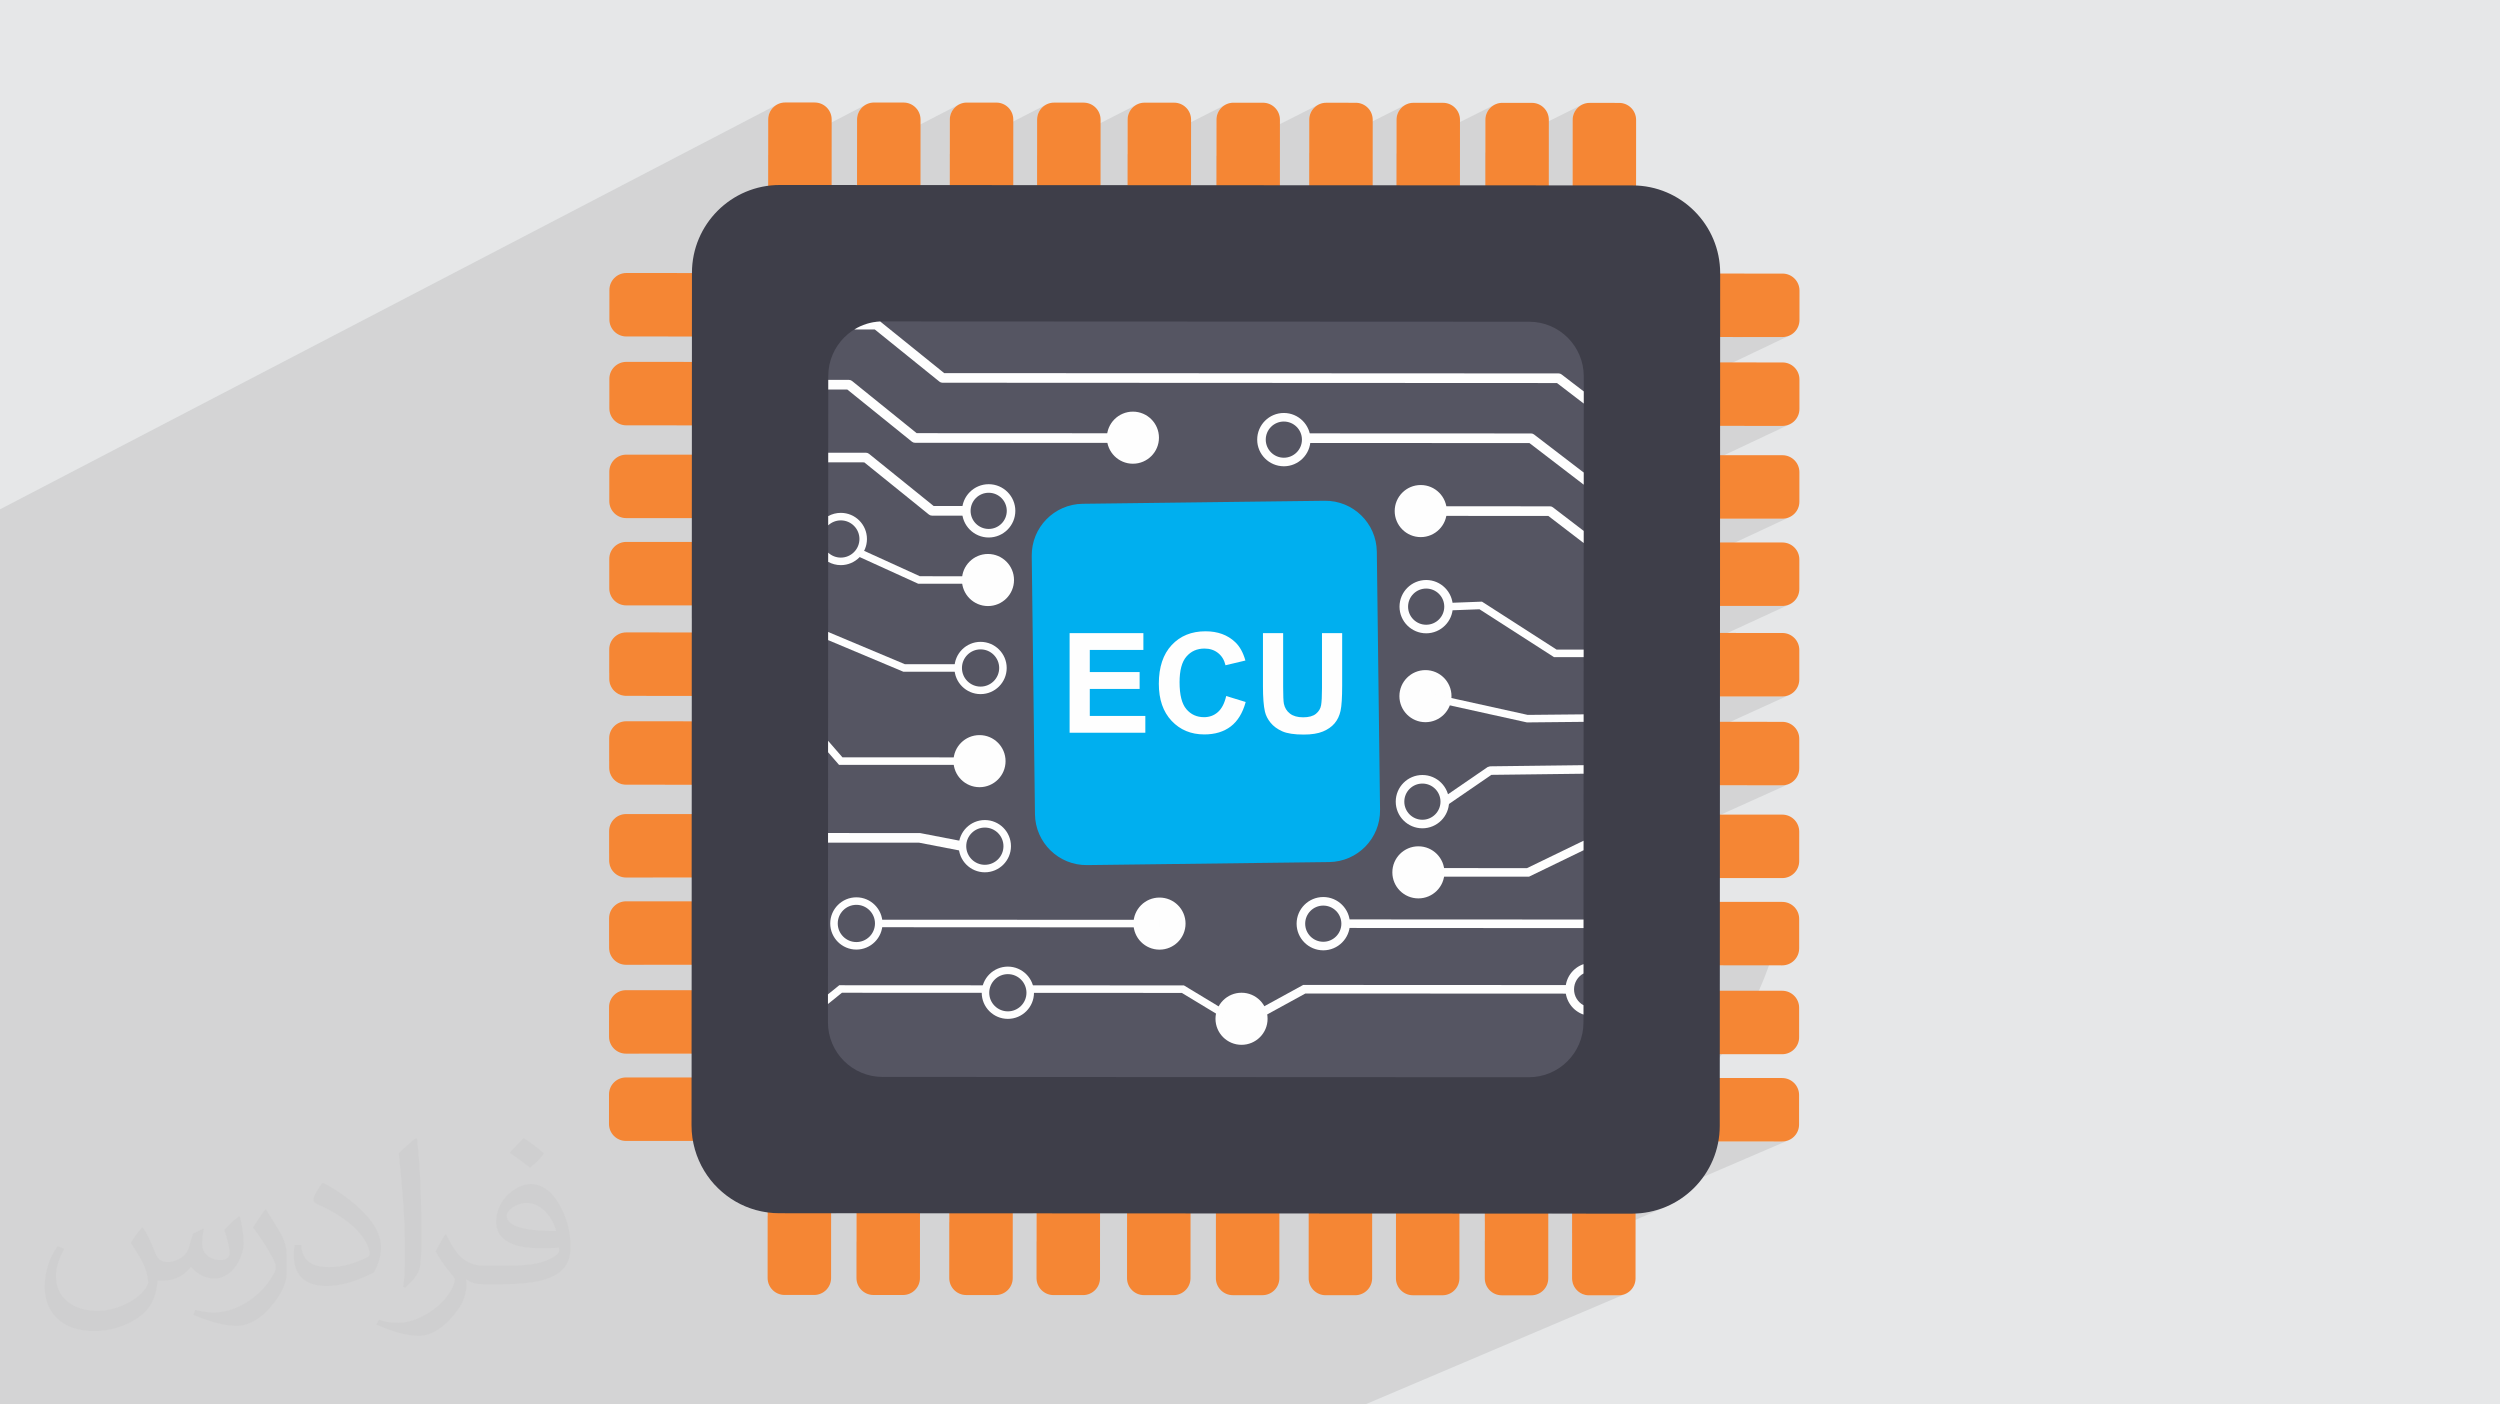
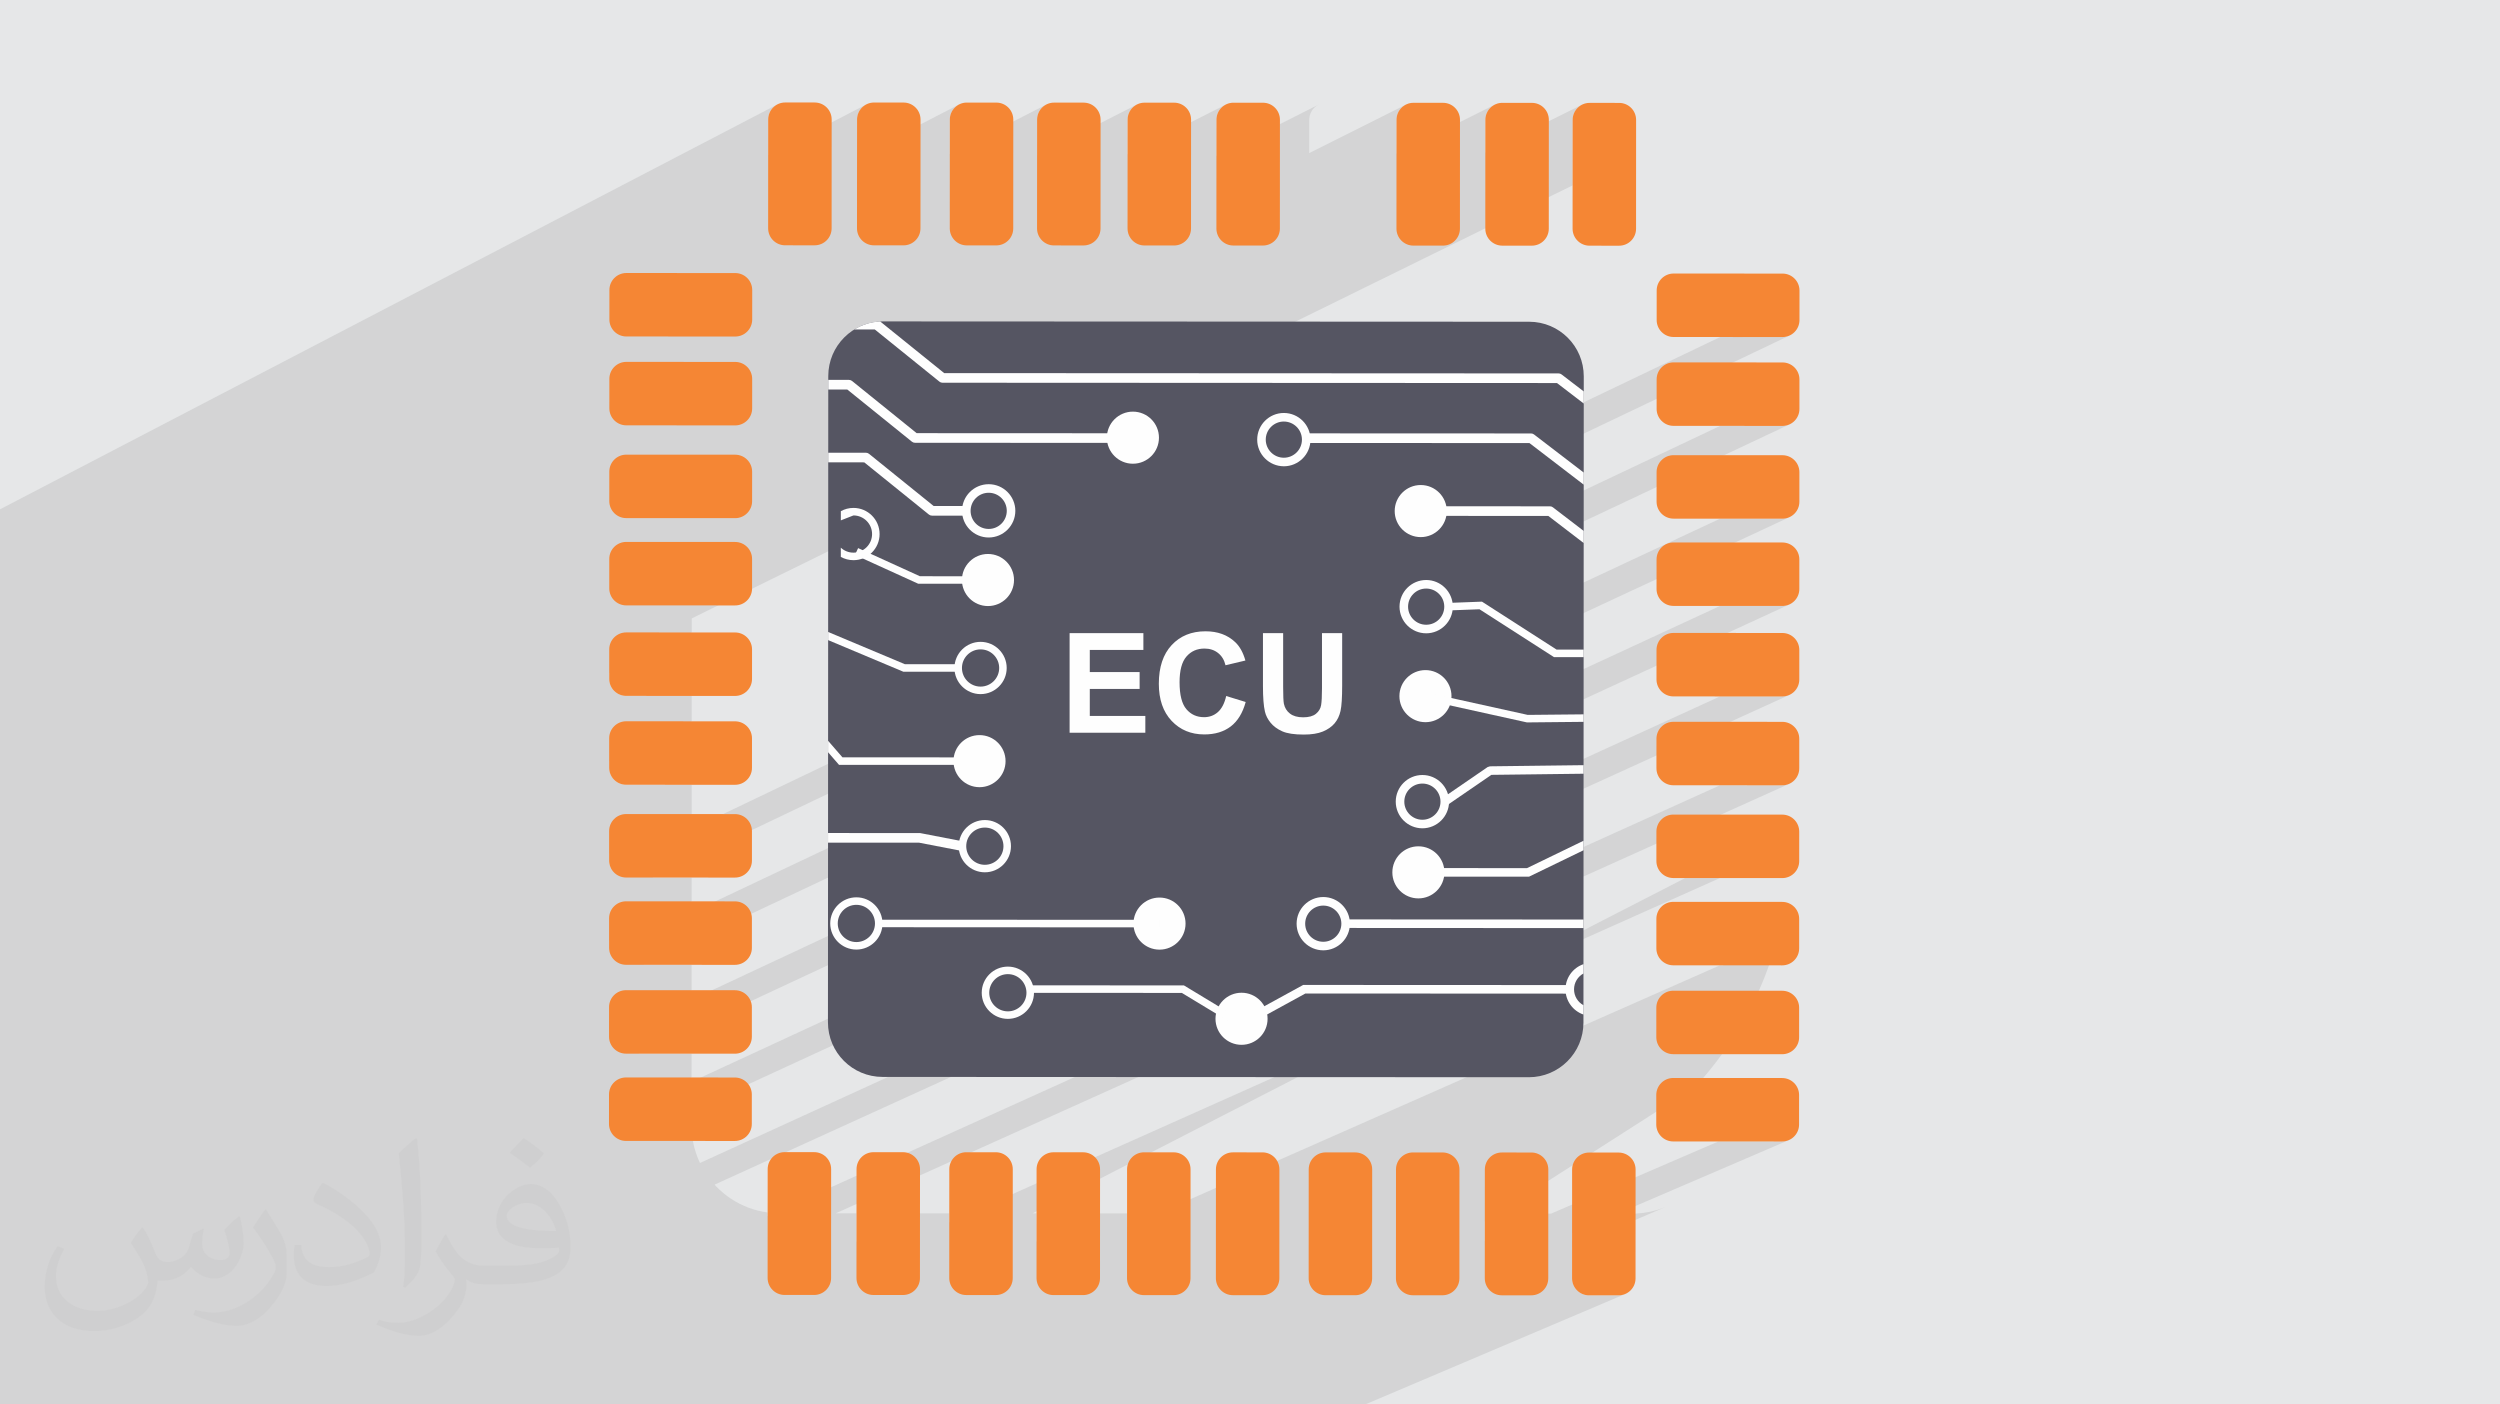
<svg xmlns="http://www.w3.org/2000/svg" xml:space="preserve" width="94.192mm" height="52.917mm" version="1.1" style="shape-rendering:geometricPrecision; text-rendering:geometricPrecision; image-rendering:optimizeQuality; fill-rule:evenodd; clip-rule:evenodd" viewBox="0 0 9444.31 5305.79">
  <defs>
    <style type="text/css">
   
    .fil0 {fill:#E6E7E8}
    .fil6 {fill:#FEFEFE;fill-rule:nonzero}
    .fil8 {fill:#FEFEFE;fill-rule:nonzero}
    .fil3 {fill:#F58634;fill-rule:nonzero}
    .fil5 {fill:#555562;fill-rule:nonzero}
    .fil4 {fill:#3E3E49;fill-rule:nonzero}
    .fil7 {fill:#00AFEF;fill-rule:nonzero}
    .fil2 {fill:#373435;fill-opacity:0.031}
    .fil1 {fill:#373435;fill-opacity:0.102}
   
  </style>
  </defs>
  <g id="Layer_x0020_1">
    <polygon class="fil0" points="-0,0 9444.31,0 9444.31,5305.79 -0,5305.79 " />
    <polygon class="fil1" points="4010.84,5305.79 3943.9,5305.79 3850.4,5305.79 3844.17,5305.79 3830.57,5305.79 3817.42,5305.79 3707.38,5305.79 3702.35,5305.79 3689.52,5305.79 3616.63,5305.79 3528.98,5305.79 3499.59,5305.79 3499.35,5305.79 3486.36,5305.79 3464.84,5305.79 3376.36,5305.79 3295.22,5305.79 3187.26,5305.79 3169.29,5305.79 3162.56,5305.79 3149.26,5305.79 3039.28,5305.79 2975.5,5305.79 2962.75,5305.79 2953.48,5305.79 2860.04,5305.79 2837.62,5305.79 2832.96,5305.79 2824.19,5305.79 2813.11,5305.79 2752.65,5305.79 2740.71,5305.79 2714.32,5305.79 2626.27,5305.79 2526.73,5305.79 2508.63,5305.79 2492.15,5305.79 2478.75,5305.79 2368.77,5305.79 2292.97,5305.79 2278.07,5305.79 2265.37,5305.79 2205.3,5305.79 2163.86,5305.79 2161.18,5305.79 2147.73,5305.79 2045.85,5305.79 2037.74,5305.79 1971.54,5305.79 1863.65,5305.79 1833.77,5305.79 1629.9,5305.79 1554.03,5305.79 1541.31,5305.79 1536.38,5305.79 1324.42,5305.79 1296.39,5305.79 876.62,5305.79 863.96,5305.79 729.27,5305.79 649.57,5305.79 448.44,5305.79 204.36,5305.79 202.44,5305.79 189.77,5305.79 8.85,5305.79 -0,5305.79 -0,5295.52 -0,5279.94 -0,5202.59 -0,5193.91 -0,5163.32 -0,5103.87 -0,5097.94 -0,5083.28 -0,4999.12 -0,4992.84 -0,4964.53 -0,4885.56 -0,4872.8 -0,4846.48 -0,4790.06 -0,4784.03 -0,4760.84 -0,4684.02 -0,4670 -0,4643.4 -0,4562.75 -0,4557.36 -0,4523.9 -0,4489.46 -0,4483.28 -0,4444.13 -0,4382.21 -0,4352.95 -0,4327.99 -0,4245.71 -0,4222.07 -0,4207.07 -0,4107.44 -0,4015.96 -0,3992.67 -0,3908.69 -0,3900.95 -0,3870.26 -0,3785.01 -0,3693.14 -0,3671.57 -0,3620.71 -0,3585.9 -0,3573.88 -0,3547.7 -0,3472.8 -0,3456.61 -0,3396.19 -0,3364.45 -0,3360.26 -0,3344.49 -0,3320.61 -0,3258.47 -0,3257.13 -0,3247.1 -0,3219.15 -0,3211.08 -0,3169.56 -0,3139.91 -0,3093.73 -0,3057.59 -0,3047.4 -0,3029.09 -0,3007.22 -0,2941.47 -0,2940.11 -0,2923.19 -0,2905.25 -0,2902.32 -0,2850.04 -0,2803.2 -0,2777.86 -0,2741.55 -0,2710.38 -0,2693.81 -0,2688.2 -0,2619.44 -0,2603.14 -0,2602.05 -0,2583.02 -0,2565.5 -0,2530.43 -0,2480.79 -0,2456.32 -0,2419.82 -0,2387.61 -0,2372.69 -0,2371.74 -0,2360.84 -0,2297.31 -0,2280.3 -0,2260.7 -0,2242.95 -0,2199.36 -0,2178.56 -0,2126.41 -0,2089.69 -0,1960.84 -0,1924.04 2941.23,392.17 2930.33,398.08 2920.84,405.91 2913,415.4 2907.07,426.29 2903.32,438.32 2902,451.24 2901.95,586.57 3276.92,392.34 3266.02,398.25 3256.53,406.07 3248.69,415.56 3242.77,426.45 3239.03,438.49 3237.73,451.41 3237.65,593.24 3627.39,392.52 3616.49,398.42 3606.99,406.25 3599.16,415.74 3593.24,426.63 3589.5,438.66 3588.17,451.58 3588.12,581.7 3957.09,392.69 3946.19,398.59 3936.7,406.41 3928.86,415.9 3922.95,426.79 3919.2,438.82 3917.87,451.74 3917.81,587.02 4298.94,392.86 4288.04,398.76 4278.55,406.58 4270.72,416.07 4264.81,426.96 4261.07,438.99 4259.76,451.91 4259.7,583.02 4634.64,393.03 4623.74,398.93 4614.25,406.75 4606.42,416.24 4600.5,427.13 4596.75,439.16 4595.43,452.08 4595.37,589.59 4985.1,393.2 4974.21,399.1 4964.72,406.92 4956.89,416.41 4950.97,427.3 4947.23,439.33 4945.93,452.25 4945.87,578.31 5314.8,393.37 5303.91,399.27 5294.42,407.09 5286.59,416.58 5280.67,427.47 5276.93,439.5 5275.63,452.42 5275.57,580.49 5650.51,393.53 5639.61,399.43 5630.12,407.25 5622.28,416.75 5616.35,427.63 5612.6,439.67 5611.28,452.59 5611.22,576.73 5980.2,393.69 5969.3,399.59 5959.81,407.42 5951.98,416.91 5946.05,427.8 5942.3,439.83 5940.98,452.76 5940.87,700.33 2613.35,2336.06 2613.32,2389.21 2301.47,2542.24 2301.46,2564.68 2302.76,2577.61 2306.49,2589.67 2312.4,2600.55 2320.22,2610.05 2329.7,2617.88 2340.58,2623.81 2352.61,2627.55 2365.53,2628.87 2613.21,2628.98 2613.16,2724.87 2301.28,2876.18 2301.26,2900.4 2302.56,2913.33 2306.29,2925.36 2312.2,2936.26 2320.03,2945.75 2329.5,2953.58 2340.39,2959.5 2352.41,2963.24 2365.33,2964.54 2613.05,2964.65 2613,3075.37 2301.09,3224.89 2301.08,3250.85 2302.38,3263.78 2306.11,3275.82 2307.42,3278.24 6498.21,1273.17 6733.75,1273.27 6746.68,1272 6758.73,1268.28 2464.11,3315.08 2612.88,3315.14 2612.84,3405.07 2300.96,3552.88 2300.96,3580.53 2302.24,3593.47 2302.52,3594.37 6498.05,1608.86 6733.63,1609 6746.54,1607.7 6758.58,1603.97 2429.49,3644.76 2612.72,3644.86 2612.68,3740.73 2300.8,3886.82 2300.78,3916.27 2301.41,3922.49 6497.87,1959.35 6733.45,1959.45 6746.36,1958.16 6758.4,1954.43 2410.8,3980.43 2612.56,3980.51 2612.52,4070.43 2300.61,4214.83 2300.61,4231.04 6497.71,2289.03 6733.25,2289.15 6746.18,2287.86 6758.22,2284.13 2363.07,4309.92 2364.72,4310.09 2617.59,4310.21 2619.05,4317.84 2620.69,4325.41 2622.49,4332.92 2624.47,4340.35 2626.61,4347.72 2628.93,4355.02 2631.4,4362.25 2634.03,4369.39 2636.82,4376.46 2639.77,4383.45 2642.88,4390.36 2644.32,4393.39 6497.54,2630.93 6733.07,2631.04 6746,2629.73 6758.04,2626 2699.49,4475.23 2705.21,4481.52 2718.24,4494.35 2731.94,4506.44 2746.31,4517.77 2761.3,4528.31 2776.89,4538.02 2793.04,4546.89 2809.72,4554.86 2826.9,4561.92 2844.54,4568.02 2862.62,4573.15 2881.1,4577.25 2899.96,4580.32 2899.95,4593.33 6497.38,2966.59 6732.94,2966.7 6745.85,2965.42 6757.89,2961.69 3157.84,4583.34 3235.67,4583.38 3235.61,4690.98 3475.44,4583.5 3586.13,4583.55 3586.12,4617.66 6497.2,3317.08 6350.75,3317.18 6363.66,3315.88 6375.7,3312.15 3900.54,4583.71 3915.83,4583.72 3915.79,4690.14 4155.6,4583.85 4257.72,4583.9 4257.7,4635.8 6497.04,3646.79 6509.7,3646.8 6736.55,3428.88 6736.27,3432.57 6736.01,3436.26 6735.74,3439.94 6735.49,3443.62 6735.25,3447.3 6735,3450.98 6734.77,3454.67 6734.53,3458.36 6733.08,3476.51 6731.11,3495.1 6728.62,3514.1 6725.59,3533.5 6722.03,3553.27 6717.92,3573.39 6713.28,3593.86 6708.07,3563.7 6702.33,3584.78 6696.01,3606.12 6689.13,3627.72 6681.69,3649.56 6673.67,3671.61 6665.07,3693.86 6655.89,3716.27 6646.12,3738.84 6635.75,3761.55 6624.79,3784.37 6613.22,3807.28 6601.05,3830.26 6588.26,3853.29 6574.86,3876.36 6560.83,3899.45 6546.18,3922.52 6530.9,3945.58 6514.98,3968.58 6498.41,3991.51 6481.2,4014.35 6463.34,4037.09 6444.82,4059.7 6425.64,4082.16 6405.8,4104.45 5609.24,4614.32 5609.2,4688.16 5849.02,4584.69 5859.67,4584.7 6491.49,4312.14 6732.27,4312.26 6745.18,4310.98 6757.21,4307.25 5938.9,4658.86 5938.88,4687.48 6178.72,4584.54 6207.79,4582.07 6236.09,4577.16 6263.52,4569.91 6289.97,4560.44 5938.87,4711.01 5938.82,4829.3 5940.13,4842.22 5943.86,4854.27 5949.77,4865.16 5957.59,4874.66 5967.08,4882.5 5977.97,4888.42 5989.99,4892.17 6002.9,4893.49 6114.42,4893.49 6127.36,4892.21 6139.41,4888.49 5156.96,5305.79 5143.96,5305.79 5034.12,5305.79 4832,5305.79 4822.96,5305.79 4819.03,5305.79 4708.97,5305.79 4552.02,5305.79 4500.96,5305.79 4498.74,5305.79 4498.4,5305.79 4487.92,5305.79 4433.3,5305.79 4420.49,5305.79 4377.94,5305.79 4265.34,5305.79 4188.05,5305.79 4177.67,5305.79 4176.03,5305.79 4168.48,5305.79 4162.83,5305.79 4053.03,5305.79 " />
    <path class="fil2" d="M539.75 4636.63c18.03,27.32 29.72,53.58 41.13,82.77 8.48,16.99 12.98,48.29 52.79,48.29 11.66,0 28.4,-3.44 43.25,-11.66 16.7,-8.76 29.44,-22.03 36.09,-42.17l15.91 -53.58 38.73 -19.1 2.65 2.65c-5.29,20.17 -6.62,39.53 -6.62,54.66 0,44.82 38.73,61.81 69.51,61.81 18.03,0 34.23,-8.76 34.23,-25.22 0,-21.22 -9.01,-57.3 -20.71,-89.67 18.03,-18.03 36.09,-36.09 56.77,-50.68l3.18 1.6c9.01,38.2 14.06,75.87 14.06,101.08 0,24.68 -10.88,52.01 -19.89,69.79 -18.57,35.01 -51.47,62.88 -91.25,62.88 -30.23,0 -63.92,-15.13 -87.02,-43.25l-1.32 0c-21.75,27.07 -55.45,51.47 -109.31,51.47l-16.7 0c-2.65,35.55 -10.34,60.74 -22.03,83.3 -32.09,62.6 -127.34,106.91 -217.01,106.91 -124.69,0 -187.29,-71.89 -187.29,-167.66 0,-59.16 19.35,-114.07 49.08,-153.06l24.39 10.09c-18.57,35.55 -31.04,68.96 -31.04,101.87 0,89.67 72.96,132.38 157.06,132.38 78.01,0 174.55,-49.61 192.08,-107.17 -6.62,-62.88 -30.23,-92.32 -66.32,-149.62 10.88,-19.1 24.94,-38.2 42.45,-58.63l3.18 0 0 0 0 0 -0.02 -0.09zm1438.14 -337.45c26.26,16.45 52.01,35.81 77.2,58.09 -14.06,19.89 -31.58,37.95 -53.33,53.86 -25.22,-20.42 -50.4,-37.95 -76.15,-56.51 17.5,-19.63 34.76,-38.45 52.26,-55.45l0 0 0 0 0 0 0 0 0 0 0.03 0zm13.53 245.13c-42.45,0 -77.2,27.86 -77.2,48.54 0,44.32 84.89,58.09 186.5,57.55 -12.73,-52.01 -57.3,-106.12 -109.31,-106.12l0.01 0.03zm-95.25 237.18c55.19,0 103.48,-1.6 140.32,-10.88 41.13,-10.34 75.87,-31.04 75.87,-45.36 0,-3.72 0,-8.22 -1.32,-11.94 -23.07,2.12 -49.61,2.12 -72.68,2.12 -74.8,0 -132.1,-16.99 -154.66,-58.91 -5.57,-11.66 -9.55,-24.68 -9.55,-39.53 0,-40.6 17.5,-80.12 48.29,-107.45 25.72,-22.54 54.11,-36.6 83.02,-36.6 52.26,0 93.9,41.92 123.09,107.99 15.91,36.09 26.79,77.73 26.79,130.27 0,35.01 -9.55,64.46 -31.3,86.21 -40.6,39.27 -115.4,54.11 -230,54.11l-52.01 0 0 0 -13.53 0c-28.4,0 -48.82,-5.04 -64.99,-17.5l-2.65 0c0.79,6.62 1.32,12.98 1.32,19.1 0,25.72 -8.48,58.63 -25.72,84.89 -50.94,75.61 -106.12,108.49 -153.88,108.49 -48.29,0 -107.45,-18.57 -160.78,-42.71l9.55 -18.57c17.25,7.16 41.13,11.94 74.01,11.94 86.21,0 199.49,-82.77 213.55,-163.69 -3.18,-6.62 -9.01,-15.38 -17.25,-24.68 -25.22,-29.98 -41.13,-54.91 -55.98,-81.17 12.73,-25.22 24.39,-45.36 35.27,-63.67l4.51 -0.53c36.88,75.08 70.29,118.04 144.84,118.04l11.66 0 0 0 54.11 0 0 0 0 0 0 0 0 0 0 0 0.09 0.01zm-373.53 79.33c6.37,-34.48 6.9,-73.21 6.9,-109.31l0 -53.58c0,-100.02 -12.73,-245.38 -23.07,-340.1 18.03,-19.35 43.25,-42.17 63.14,-57.55l5.84 1.6c13.53,119.12 16.7,257.07 16.7,384.66 0,33.44 -1.32,66.07 -4.51,89.93 -1.85,30.23 -19.35,53.05 -56.77,88.06l-8.22 -3.72zm-384.4 -157.85c1.85,46.97 24.94,83.84 105.59,83.84 50.14,0 92.58,-12.98 139.54,-35.27 8.48,-3.72 12.98,-8.76 12.98,-12.98 0,-29.44 -22.54,-68.43 -60.48,-103.99 -36.88,-33.44 -85.7,-62.88 -131.31,-82.52 -15.66,-6.62 -20.71,-13.53 -20.71,-20.17 0,-13.53 18.03,-41.92 32.91,-62.35l5.04 -0.53c52.26,27.32 110.63,67.92 153.88,113 39.27,41.64 63.67,83.84 63.67,129.74 0,33.95 -10.34,65.79 -27.07,95.5 -57.3,28.91 -118.33,50.94 -178.81,50.94 -73.48,0 -123.62,-34.48 -123.62,-115.4 0,-8.76 0,-22.28 3.18,-39.81l25.22 0 0 0 0 0 0 0 0 0 0 0 -0.02 0zm-132.92 -133.46l45.64 73.76c16.7,27.32 32.37,57.05 32.37,103.99l0 59.95c0,48.54 -31.04,100.55 -81.17,152.01 -39.27,34.76 -74.01,49.61 -106.12,49.61 -47.75,0 -102.4,-14.85 -165.54,-41.92l7.16 -18.57c19.89,5.29 42.96,9.81 71.36,9.81 90.74,-0.53 183.57,-66.85 226.02,-147.76 5.04,-9.29 6.9,-18.03 6.9,-24.14 0,-9.29 -5.04,-19.63 -9.01,-28.91 -23.07,-43.5 -48.82,-83.3 -77.2,-120.18 14.85,-23.35 29.72,-45.89 45.89,-68.18l3.72 0.53 0 0 0 0 0 0 0 0 0 0 -0.02 0.01z" />
    <path class="fil3" d="M3077.47 926.7l-111.59 -0.05c-35.39,-0.01 -64.06,-28.74 -64.06,-64.15l0.18 -411.26c0.06,-35.41 28.74,-64.12 64.2,-64.09l111.51 0.05c35.39,0.03 64.14,28.75 64.07,64.16l-0.18 411.25c0,35.42 -28.75,64.12 -64.13,64.09z" />
    <path class="fil3" d="M3413.14 926.87l-111.52 -0.06c-35.44,-0.01 -64.13,-28.73 -64.13,-64.15l0.24 -411.26c0,-35.41 28.75,-64.1 64.14,-64.09l111.52 0.07c35.44,0.01 64.13,28.73 64.13,64.15l-0.25 411.26c0,35.41 -28.74,64.1 -64.13,64.08z" />
    <path class="fil3" d="M3763.63 927.04l-111.57 -0.05c-35.39,-0.01 -64.07,-28.74 -64.07,-64.15l0.18 -411.26c0.06,-35.4 28.75,-64.1 64.19,-64.09l111.52 0.05c35.39,0.03 64.13,28.75 64.08,64.15l-0.19 411.27c0,35.4 -28.75,64.1 -64.14,64.08z" />
    <path class="fil3" d="M4093.34 927.21l-111.58 -0.06c-35.39,-0.01 -64.08,-28.74 -64.08,-64.15l0.19 -411.26c0.07,-35.41 28.74,-64.1 64.19,-64.09l111.53 0.05c35.37,0.03 64.06,28.75 64.06,64.17l-0.19 411.26c0,35.41 -28.74,64.1 -64.12,64.08z" />
    <path class="fil3" d="M4435.16 927.38l-111.52 -0.05c-35.39,-0.01 -64.13,-28.75 -64.07,-64.15l0.19 -411.27c0,-35.41 28.73,-64.11 64.12,-64.08l111.59 0.05c35.38,0.02 64.06,28.74 64.06,64.15l-0.17 411.26c-0.08,35.41 -28.75,64.11 -64.2,64.09z" />
    <path class="fil3" d="M4770.88 927.55l-111.58 -0.06c-35.38,-0.01 -64.07,-28.74 -64.07,-64.15l0.19 -411.26c0.06,-35.41 28.74,-64.1 64.19,-64.09l111.52 0.05c35.38,0.03 64.13,28.75 64.07,64.15l-0.19 411.26c0,35.42 -28.74,64.12 -64.13,64.1z" />
-     <path class="fil3" d="M5121.33 927.72l-111.53 -0.05c-35.38,-0.03 -64.06,-28.75 -64.06,-64.15l0.19 -411.27c0,-35.41 28.74,-64.11 64.13,-64.08l111.57 0.05c35.39,0.02 64.08,28.75 64.08,64.15l-0.19 411.27c-0.06,35.4 -28.74,64.1 -64.19,64.08z" />
    <path class="fil3" d="M5451.02 927.89l-111.52 -0.06c-35.39,-0.01 -64.14,-28.75 -64.08,-64.15l0.19 -411.26c0,-35.42 28.75,-64.1 64.14,-64.09l111.58 0.05c35.38,0.03 64.06,28.75 64.06,64.15l-0.18 411.26c-0.06,35.41 -28.75,64.12 -64.19,64.1z" />
    <path class="fil3" d="M5786.76 928.06l-111.59 -0.07c-35.39,-0.01 -64.07,-28.73 -64.07,-64.15l0.18 -411.26c0.07,-35.41 28.75,-64.1 64.2,-64.09l111.52 0.07c35.38,0.01 64.12,28.73 64.07,64.15l-0.19 411.26c0,35.4 -28.75,64.1 -64.12,64.09z" />
    <path class="fil3" d="M6116.45 928.21l-111.58 -0.05c-35.39,-0.02 -64.07,-28.74 -64.07,-64.15l0.19 -411.27c0.06,-35.41 28.73,-64.1 64.18,-64.08l111.53 0.06c35.39,0.01 64.06,28.74 64.06,64.14l-0.17 411.27c0,35.4 -28.75,64.1 -64.14,64.08z" />
    <path class="fil3" d="M3075.5 4892.01l-111.58 -0.06c-35.38,0 -64.07,-28.74 -64.07,-64.13l0.19 -411.31c0.06,-35.38 28.75,-64.06 64.18,-64.06l111.53 0.06c35.39,0 64.06,28.74 64.06,64.12l-0.17 411.32c0,35.38 -28.75,64.06 -64.14,64.06z" />
    <path class="fil3" d="M3411.16 4892.2l-111.51 -0.07c-35.45,-0.05 -64.13,-28.73 -64.13,-64.18l0.24 -411.25c0,-35.39 28.75,-64.06 64.13,-64.06l111.52 0.04c35.45,0 64.13,28.76 64.13,64.14l-0.24 411.25c0,35.44 -28.75,64.13 -64.14,64.13z" />
    <path class="fil3" d="M3761.67 4892.32l-111.57 0c-35.39,-0.06 -64.08,-28.75 -64.08,-64.18l0.18 -411.26c0.06,-35.38 28.75,-64.13 64.2,-64.07l111.53 0.06c35.37,0 64.06,28.75 64.06,64.13l-0.18 411.25c0,35.45 -28.75,64.14 -64.14,64.07z" />
    <path class="fil3" d="M4091.3 4892.51l-111.52 -0.06c-35.38,0 -64.06,-28.75 -64.06,-64.14l0.17 -411.25c0,-35.44 28.75,-64.12 64.19,-64.12l111.53 0.06c35.38,0.06 64.07,28.74 64.07,64.19l-0.19 411.25c0,35.38 -28.73,64.07 -64.19,64.07z" />
    <path class="fil3" d="M4433.19 4892.69l-111.53 -0.07c-35.39,0 -64.12,-28.73 -64.06,-64.12l0.17 -411.31c0,-35.39 28.76,-64.07 64.13,-64.07l111.59 0.06c35.39,0 64.07,28.74 64.07,64.13l-0.18 411.31c-0.07,35.38 -28.75,64.07 -64.19,64.07z" />
    <path class="fil3" d="M4768.92 4892.87l-111.59 -0.06c-35.37,-0.06 -64.06,-28.73 -64.06,-64.19l0.18 -411.25c0.06,-35.38 28.75,-64.07 64.19,-64.07l111.52 0.06c35.39,0 64.14,28.75 64.08,64.14l-0.19 411.25c0,35.44 -28.74,64.12 -64.13,64.12z" />
    <path class="fil3" d="M5119.35 4893l-111.51 0c-35.39,-0.06 -64.14,-28.75 -64.08,-64.19l0.19 -411.25c0,-35.4 28.75,-64.13 64.12,-64.07l111.59 0.06c35.39,0 64.07,28.75 64.07,64.13l-0.18 411.25c-0.06,35.45 -28.75,64.13 -64.2,64.07z" />
    <path class="fil3" d="M5449.05 4893.18l-111.52 -0.07c-35.38,0 -64.13,-28.73 -64.07,-64.12l0.19 -411.25c0,-35.44 28.74,-64.13 64.13,-64.13l111.59 0.05c35.37,0.07 64.06,28.75 64.06,64.2l-0.19 411.25c-0.05,35.39 -28.74,64.07 -64.19,64.07z" />
    <path class="fil3" d="M5784.78 4893.36l-111.59 -0.06c-35.38,0 -64.06,-28.74 -64.06,-64.12l0.19 -411.32c0.06,-35.38 28.73,-64.07 64.18,-64.07l111.52 0.06c35.4,0 64.13,28.75 64.07,64.14l-0.17 411.31c0,35.38 -28.75,64.06 -64.14,64.06z" />
    <path class="fil3" d="M6114.42 4893.49l-111.53 0c-35.37,-0.06 -64.06,-28.75 -64.06,-64.19l0.18 -411.25c0,-35.38 28.75,-64.14 64.2,-64.07l111.51 0.06c35.39,0 64.07,28.75 64.07,64.12l-0.18 411.26c0,35.45 -28.74,64.13 -64.19,64.07z" />
    <path class="fil3" d="M2302.13 1206.99l0.05 -111.58c0,-35.39 28.75,-64.08 64.14,-64.07l411.25 0.2c35.45,0.03 64.12,28.75 64.12,64.18l-0.06 111.51c-0.06,35.39 -28.74,64.14 -64.19,64.08l-411.25 -0.19c-35.38,0 -64.12,-28.74 -64.06,-64.13z" />
    <path class="fil3" d="M2301.94 1542.67l0.07 -111.53c0,-35.45 28.75,-64.12 64.12,-64.12l411.31 0.23c35.39,0 64.08,28.75 64.08,64.14l-0.06 111.52c0,35.45 -28.75,64.13 -64.14,64.13l-411.3 -0.25c-35.39,0 -64.08,-28.75 -64.08,-64.12z" />
    <path class="fil3" d="M2301.76 1893.16l0.06 -111.58c0,-35.39 28.75,-64.07 64.12,-64.07l411.33 0.18c35.37,0.07 64.06,28.75 64.06,64.19l-0.06 111.53c0,35.37 -28.74,64.12 -64.13,64.06l-411.25 -0.19c-35.45,0 -64.13,-28.74 -64.13,-64.12z" />
    <path class="fil3" d="M2301.63 2222.86l0 -111.58c0.06,-35.38 28.75,-64.07 64.2,-64.07l411.25 0.17c35.37,0.08 64.13,28.75 64.06,64.2l-0.06 111.53c0,35.38 -28.74,64.12 -64.13,64.06l-411.23 -0.17c-35.44,0 -64.13,-28.75 -64.08,-64.14z" />
    <path class="fil3" d="M2301.46 2564.68l0.06 -111.53c0,-35.37 28.75,-64.06 64.12,-64.06l411.25 0.19c35.45,0 64.14,28.74 64.14,64.19l-0.06 111.51c-0.07,35.39 -28.75,64.08 -64.2,64.08l-411.23 -0.19c-35.39,-0.05 -64.07,-28.74 -64.07,-64.19z" />
    <path class="fil3" d="M2301.27 2900.41l0.06 -111.58c0,-35.39 28.75,-64.08 64.12,-64.08l411.32 0.19c35.38,0.07 64.07,28.74 64.07,64.19l-0.06 111.53c0,35.37 -28.75,64.12 -64.14,64.06l-411.3 -0.18c-35.39,0 -64.07,-28.75 -64.07,-64.13z" />
    <path class="fil3" d="M2301.09 3250.85l0.05 -111.52c0,-35.39 28.75,-64.08 64.2,-64.08l411.25 0.19c35.38,0 64.06,28.75 64.06,64.2l-0.06 111.52c0,35.38 -28.74,64.06 -64.12,64.06l-411.26 -0.18c-35.44,-0.06 -64.12,-28.75 -64.12,-64.19z" />
    <path class="fil3" d="M2300.96 3580.54l0 -111.52c0.07,-35.39 28.74,-64.14 64.19,-64.07l411.25 0.18c35.39,0 64.14,28.75 64.06,64.13l-0.06 111.59c0,35.39 -28.74,64.07 -64.12,64.07l-411.25 -0.18c-35.39,-0.07 -64.13,-28.75 -64.07,-64.2z" />
    <path class="fil3" d="M2300.78 3916.27l0.06 -111.58c0,-35.38 28.75,-64.07 64.12,-64.07l411.25 0.19c35.45,0.06 64.14,28.74 64.14,64.18l-0.06 111.53c-0.06,35.39 -28.75,64.13 -64.19,64.06l-411.25 -0.17c-35.39,0 -64.07,-28.75 -64.07,-64.14z" />
    <path class="fil3" d="M2300.6 4245.97l0.05 -111.57c0,-35.39 28.75,-64.08 64.14,-64.08l411.31 0.19c35.38,0.06 64.06,28.74 64.06,64.19l-0.06 111.52c0,35.38 -28.74,64.13 -64.12,64.07l-411.25 -0.19c-35.45,0 -64.13,-28.74 -64.13,-64.13z" />
    <path class="fil3" d="M6258.44 1208.96l0.05 -111.59c0,-35.37 28.75,-64.07 64.13,-64.06l411.25 0.21c35.44,0.02 64.13,28.74 64.13,64.17l-0.06 111.52c-0.07,35.39 -28.74,64.13 -64.19,64.07l-411.25 -0.18c-35.39,0 -64.06,-28.75 -64.06,-64.14z" />
    <path class="fil3" d="M6258.25 1544.62l0.06 -111.52c0,-35.44 28.74,-64.13 64.12,-64.13l411.32 0.25c35.38,0 64.06,28.74 64.06,64.13l-0.05 111.53c0,35.43 -28.75,64.12 -64.14,64.12l-411.31 -0.24c-35.38,0 -64.06,-28.75 -64.06,-64.14z" />
    <path class="fil3" d="M6258.06 1895.14l0.06 -111.59c0,-35.39 28.75,-64.06 64.19,-64.06l411.25 0.17c35.39,0.06 64.07,28.75 64.07,64.2l-0.06 111.52c0,35.38 -28.75,64.13 -64.12,64.07l-411.25 -0.19c-35.45,0 -64.14,-28.74 -64.14,-64.12z" />
    <path class="fil3" d="M6257.93 2224.82l0.07 -111.58c0,-35.39 28.68,-64.06 64.13,-64.06l411.23 0.17c35.39,0.07 64.14,28.75 64.07,64.19l-0.06 111.53c0,35.39 -28.67,64.12 -64.12,64.07l-411.25 -0.19c-35.39,0 -64.14,-28.74 -64.08,-64.13z" />
    <path class="fil3" d="M6257.76 2566.64l0.06 -111.52c0,-35.38 28.74,-64.07 64.13,-64.07l411.23 0.19c35.44,0 64.13,28.75 64.13,64.2l-0.05 111.51c-0.06,35.39 -28.75,64.08 -64.2,64.08l-411.25 -0.19c-35.37,-0.06 -64.06,-28.75 -64.06,-64.2z" />
    <path class="fil3" d="M6257.57 2902.37l0.06 -111.57c0,-35.39 28.74,-64.07 64.13,-64.07l411.31 0.18c35.39,0.06 64.06,28.75 64.06,64.19l-0.05 111.53c0,35.38 -28.75,64.12 -64.14,64.07l-411.31 -0.19c-35.37,0 -64.06,-28.75 -64.06,-64.14z" />
    <path class="fil3" d="M6257.38 3252.81l0.06 -111.52c0,-35.38 28.75,-64.07 64.19,-64.07l411.25 0.19c35.39,0 64.08,28.74 64.08,64.19l-0.07 111.51c0,35.4 -28.75,64.08 -64.12,64.08l-411.25 -0.18c-35.45,-0.06 -64.14,-28.75 -64.14,-64.2z" />
    <path class="fil3" d="M6257.27 3582.52l0.06 -111.53c0,-35.38 28.74,-64.13 64.13,-64.06l411.25 0.19c35.38,0 64.12,28.73 64.06,64.12l0 111.58c-0.05,35.38 -28.74,64.07 -64.19,64.07l-411.25 -0.19c-35.39,-0.06 -64.12,-28.73 -64.06,-64.18z" />
    <path class="fil3" d="M6257.08 3918.24l0.06 -111.59c0,-35.37 28.74,-64.06 64.13,-64.06l411.25 0.19c35.45,0.05 64.12,28.73 64.12,64.19l-0.05 111.51c0,35.39 -28.75,64.14 -64.2,64.07l-411.25 -0.18c-35.37,0 -64.06,-28.74 -64.06,-64.13z" />
    <path class="fil3" d="M6256.89 4247.94l0.07 -111.58c0,-35.39 28.74,-64.08 64.18,-64.08l411.25 0.19c35.39,0.06 64.08,28.75 64.08,64.2l-0.07 111.51c0,35.39 -28.75,64.13 -64.12,64.08l-411.25 -0.19c-35.45,0 -64.14,-28.75 -64.14,-64.13z" />
-     <path class="fil4" d="M6498.34 1032.42l-1.6 3220.75c-0.06,183.29 -148.7,331.73 -331.97,331.68l-3220.72 -1.61c-120.14,0 -225.32,-63.95 -283.41,-159.66 -30.65,-50.21 -48.26,-109.23 -48.26,-172.31l0.12 -136.14 1.47 -3084.64c0.13,-183.19 148.76,-331.71 331.98,-331.63l3220.79 1.58c183.28,0.08 331.72,148.72 331.6,331.98z" />
    <path class="fil5" d="M5775.37 4069.47l-2441.38 -1.17c-113.97,-0.06 -206.3,-92.51 -206.23,-206.48l1.23 -2441.38c0.06,-113.98 92.45,-206.3 206.42,-206.24l2441.37 1.23c113.98,0.06 206.3,92.44 206.24,206.41l-1.17 2441.38c-0.06,113.98 -92.51,206.3 -206.48,206.25z" />
    <path class="fil6" d="M3235.15 3418.19c-38.78,0 -70.35,31.5 -70.35,70.28 -0.06,38.78 31.5,70.35 70.29,70.35 38.77,0.06 70.29,-31.5 70.35,-70.28 0,-38.78 -31.51,-70.3 -70.29,-70.35zm-0.13 169.06c-54.4,-0.07 -98.64,-44.37 -98.64,-98.78 0.05,-54.4 44.36,-98.65 98.77,-98.65 54.4,0 98.72,44.31 98.66,98.78 0,54.39 -44.32,98.65 -98.79,98.65z" />
    <path class="fil6" d="M3807.46 3680.01c-38.76,0 -70.35,31.5 -70.41,70.28 0,38.77 31.51,70.28 70.29,70.34 38.77,0 70.35,-31.49 70.35,-70.28 0.05,-38.77 -31.45,-70.34 -70.23,-70.34zm-0.12 169c-54.4,0 -98.65,-44.32 -98.65,-98.72 0.06,-54.48 44.3,-98.71 98.77,-98.71 54.4,0.05 98.66,44.37 98.66,98.77 -0.06,54.41 -44.32,98.71 -98.78,98.66z" />
    <path class="fil6" d="M3704.36 2453.15c-38.76,-0.05 -70.34,31.51 -70.34,70.3 -0.06,38.77 31.45,70.28 70.23,70.34 38.76,0 70.35,-31.51 70.41,-70.28 0,-38.77 -31.51,-70.36 -70.3,-70.36zm-0.11 169.01c-54.4,0 -98.66,-44.31 -98.66,-98.77 0.06,-54.41 44.32,-98.66 98.77,-98.66 54.41,0.06 98.66,44.38 98.66,98.78 -0.06,54.39 -44.32,98.71 -98.77,98.65z" />
    <path class="fil6" d="M3720.51 3126.33c-38.78,-0.06 -70.36,31.45 -70.36,70.24 0,38.77 31.51,70.34 70.29,70.41 38.76,0 70.35,-31.52 70.35,-70.3 0,-38.76 -31.51,-70.35 -70.28,-70.35zm-0.07 169.01c-54.47,-0.06 -98.72,-44.32 -98.65,-98.77 0,-54.41 44.31,-98.66 98.72,-98.66 54.45,0.06 98.7,44.32 98.64,98.77 0,54.4 -44.31,98.66 -98.71,98.66z" />
-     <path class="fil6" d="M3176.44 1965.85c-18.41,0 -35.18,7.1 -47.74,18.7l0.02 -34.79c14.16,-7.84 30.42,-12.31 47.72,-12.29 54.48,0 98.71,44.32 98.66,98.79 0,54.39 -44.32,98.64 -98.72,98.64 -17.32,-0.02 -33.59,-4.51 -47.75,-12.37l0.02 -34.81c12.54,11.63 29.31,18.76 47.73,18.76 38.77,0 70.34,-31.51 70.34,-70.29 0,-38.77 -31.5,-70.29 -70.28,-70.34z" />
+     <path class="fil6" d="M3176.44 1965.85l0.02 -34.79c14.16,-7.84 30.42,-12.31 47.72,-12.29 54.48,0 98.71,44.32 98.66,98.79 0,54.39 -44.32,98.64 -98.72,98.64 -17.32,-0.02 -33.59,-4.51 -47.75,-12.37l0.02 -34.81c12.54,11.63 29.31,18.76 47.73,18.76 38.77,0 70.34,-31.51 70.34,-70.29 0,-38.77 -31.5,-70.29 -70.28,-70.34z" />
    <path class="fil6" d="M3735.03 1861.53c-37.73,-0.06 -68.38,30.58 -68.38,68.32 -0.06,37.67 30.59,68.31 68.32,68.36 37.67,0 68.31,-30.64 68.36,-68.3 0,-37.73 -30.64,-68.38 -68.3,-68.38zm-0.12 169.01c-55.52,-0.07 -100.63,-45.25 -100.63,-100.76 0.06,-55.52 45.23,-100.62 100.75,-100.62 55.52,0.06 100.63,45.23 100.63,100.75 -0.06,55.51 -45.24,100.63 -100.75,100.63z" />
    <path class="fil6" d="M5387.7 2223.41c-37.67,0 -68.31,30.65 -68.38,68.32 0,37.72 30.65,68.37 68.32,68.37 37.73,0.07 68.38,-30.59 68.38,-68.31 0.05,-37.67 -30.6,-68.32 -68.32,-68.38zm-0.06 169.07c-55.52,-0.06 -100.69,-45.23 -100.63,-100.75 0,-55.52 45.23,-100.63 100.75,-100.63 55.52,0 100.63,45.23 100.63,100.75 -0.06,55.51 -45.23,100.63 -100.75,100.63z" />
    <path class="fil6" d="M4850.03 1592.46c-37.67,-0.07 -68.37,30.58 -68.37,68.31 0,37.66 30.64,68.3 68.31,68.38 37.67,0 68.38,-30.66 68.38,-68.33 0,-37.72 -30.66,-68.36 -68.32,-68.36zm-0.06 169c-55.52,-0.06 -100.69,-45.23 -100.63,-100.75 0,-55.52 45.18,-100.63 100.69,-100.63 55.51,0.05 100.69,45.23 100.63,100.74 0,55.52 -45.17,100.64 -100.69,100.64z" />
    <path class="fil6" d="M5373.48 2960.1c-37.72,-0.05 -68.38,30.6 -68.38,68.32 -0.06,37.67 30.59,68.31 68.31,68.37 37.67,0 68.32,-30.64 68.38,-68.31 0,-37.72 -30.64,-68.38 -68.31,-68.38zm-0.13 169.01c-55.5,-0.07 -100.63,-45.24 -100.63,-100.76 0.07,-55.5 45.24,-100.62 100.76,-100.62 55.52,0.06 100.62,45.23 100.62,100.75 0,55.52 -45.23,100.63 -100.75,100.63z" />
    <path class="fil6" d="M4998.97 3421.08c-37.66,-0.05 -68.37,30.59 -68.37,68.31 -0.06,37.67 30.59,68.31 68.32,68.38 37.65,0 68.37,-30.65 68.37,-68.32 0,-37.72 -30.65,-68.37 -68.32,-68.37zm-0.12 169c-55.51,-0.06 -100.62,-45.23 -100.62,-100.75 0.05,-55.52 45.23,-100.63 100.74,-100.63 55.52,0.06 100.7,45.25 100.64,100.75 0,55.52 -45.24,100.63 -100.76,100.63z" />
    <path class="fil6" d="M5981.94 3677.52c-21.22,11.6 -35.65,34.13 -35.65,59.96 0,25.86 14.41,48.4 35.6,60.02l-0.02 35.24c-39.51,-13.65 -67.95,-51.2 -67.9,-95.26 0,-44.08 28.48,-81.59 67.99,-95.17l-0.02 35.21z" />
    <path class="fil6" d="M5982.97 1524.55l-101.13 -77.53 -2321.48 -1.17c-4.13,0 -8.19,-1.41 -11.39,-4.06l-244.33 -197.19 -77.13 -0.04c28.67,-17.6 61.96,-28.39 97.65,-30.12l241.65 195.04 2321.18 1.16c3.99,0 7.88,1.28 11.08,3.76l83.91 64.33 -0.02 45.81z" />
    <path class="fil6" d="M3462.87 1636.33l892.16 0.44 -21.37 36.38 -877.25 -0.44c-4.13,0 -8.19,-1.47 -11.39,-4.07l-244.27 -197.18 -71.79 -0.04 0.02 -36.38 78.17 0.04c4.13,0 8.19,1.42 11.45,4l244.27 197.25z" />
    <path class="fil6" d="M5982.83 1830.95l-204.95 -157.14 -846.3 -0.36 3.51 -29.6 -4.74 -6.78 853.69 0.37c4,0 7.88,1.35 11.07,3.82l187.74 143.89 -0.02 45.79z" />
    <path class="fil6" d="M5456.69 3295.6c-0.06,54.28 -44.14,98.34 -98.48,98.28 -54.33,0 -98.35,-44.07 -98.28,-98.41 0,-54.34 44.08,-98.34 98.41,-98.34 54.34,0.06 98.35,44.13 98.35,98.47z" />
    <path class="fil6" d="M4478.68 3489.15c-0.07,54.34 -44.14,98.35 -98.48,98.35 -54.28,-0.07 -98.34,-44.13 -98.28,-98.47 0,-54.34 44.08,-98.35 98.41,-98.28 54.34,0 98.35,44.06 98.35,98.4z" />
    <path class="fil6" d="M4788.56 3848.7c0,54.34 -44.15,98.34 -98.41,98.34 -54.34,0 -98.42,-44.07 -98.36,-98.41 0,-54.34 44.08,-98.4 98.42,-98.34 54.33,0 98.35,44.07 98.35,98.41z" />
    <path class="fil6" d="M3830.67 2191.15c0,54.34 -44.08,98.42 -98.41,98.36 -54.34,0 -98.36,-44.07 -98.36,-98.41 0.07,-54.34 44.13,-98.34 98.41,-98.34 54.34,0.05 98.42,44.12 98.36,98.39z" />
    <path class="fil6" d="M4378.23 1653.51c-0.06,54.34 -44.13,98.34 -98.47,98.28 -54.34,0 -98.34,-44.07 -98.34,-98.41 0.05,-54.34 44.13,-98.34 98.47,-98.34 54.34,0.06 98.34,44.13 98.34,98.47z" />
    <path class="fil6" d="M3798.72 2875.43c0,54.34 -44.08,98.34 -98.41,98.34 -54.34,-0.06 -98.36,-44.12 -98.36,-98.47 0,-54.28 44.08,-98.34 98.41,-98.28 54.34,0 98.36,44.07 98.36,98.41z" />
    <path class="fil6" d="M5483.34 2629.91c0,54.34 -44.07,98.36 -98.41,98.29 -54.34,0 -98.35,-44.06 -98.35,-98.4 0.05,-54.34 44.13,-98.35 98.41,-98.35 54.34,0.05 98.41,44.12 98.35,98.46z" />
    <path class="fil6" d="M5465.54 1930.7c-0.05,54.34 -44.12,98.34 -98.41,98.34 -54.33,-0.06 -98.39,-44.12 -98.35,-98.45 0,-54.29 44.07,-98.36 98.41,-98.3 54.34,0 98.35,44.07 98.35,98.41z" />
    <path class="fil6" d="M3128.84 1710.23l142.56 0.08c4.13,0 8.13,1.41 11.39,4.06l244.27 197.19 118.55 0.06c10.02,0 18.15,8.13 18.15,18.16 0,10.1 -8.13,18.22 -18.15,18.22l-124.94 -0.07c-4.19,0 -8.19,-1.4 -11.45,-4.05l-244.27 -197.2 -136.12 -0.07 0.02 -36.38z" />
    <path class="fil6" d="M5982.72 2051.48l-133.57 -102.38 -416.72 -0.24c-10.03,0 -18.16,-8.13 -18.16,-18.16 0,-10.1 8.13,-18.21 18.16,-18.21l422.95 0.24c4,0 7.87,1.29 11.01,3.76l116.35 89.18 -0.02 45.81z" />
    <polygon class="fil6" points="3723.95,2205.31 3468.78,2205.2 3229.91,2096.44 3241.68,2070.59 3474.92,2176.82 3723.95,2176.95 " />
    <polygon class="fil6" points="5982.51,2482.46 5870.45,2482.39 5589.07,2301.63 5472.75,2306 5471.64,2277.63 5598.49,2272.84 5880.36,2454.02 5982.53,2454.07 " />
    <polygon class="fil6" points="3619.8,2537.61 3412.53,2537.55 3128.48,2418.18 3128.5,2387.39 3418.25,2509.11 3619.8,2509.22 " />
    <polygon class="fil6" points="5768.41,2729.07 5381.91,2643.71 5388,2616.01 5771.43,2700.69 5982.41,2698.59 5982.4,2726.93 " />
    <polygon class="fil6" points="3700.31,2889.57 3169.54,2889.33 3128.27,2841.79 3128.29,2798.5 3182.46,2860.9 3700.36,2861.21 " />
    <polygon class="fil6" points="5467.09,3041.77 5448.8,3015.13 5619.78,2897.77 5628.77,2894.94 5982.32,2890.57 5982.3,2922.9 5633.99,2927.18 " />
    <polygon class="fil6" points="3632.49,3214.42 3472.35,3183.46 3128.1,3183.3 3128.12,3146.93 3475.86,3147.08 3639.37,3178.72 " />
    <polygon class="fil6" points="5776.1,3311.91 5358.27,3311.65 5358.27,3279.34 5768.66,3279.52 5982.18,3176.03 5982.17,3211.97 " />
    <polygon class="fil6" points="4380.25,3503.31 3319.59,3502.75 3319.65,3474.38 4380.25,3474.87 " />
    <polygon class="fil6" points="5982.02,3506.04 5083.42,3505.57 5083.47,3473.27 5982.04,3473.72 " />
-     <polygon class="fil6" points="3127.81,3756.39 3170.52,3721.92 3728.56,3722.22 3728.5,3750.6 3180.57,3750.35 3127.79,3792.92 " />
    <polygon class="fil6" points="4646.26,3860.82 4464.7,3750.97 3891.89,3750.65 3891.89,3722.28 4472.57,3722.59 4660.97,3836.52 " />
    <polygon class="fil6" points="4731.13,3862.86 4715.56,3834.47 4923.09,3720.81 5930.15,3721.3 5930.09,3753.67 4931.34,3753.18 " />
-     <path class="fil7" d="M5021.07 3256.63l-914 11.45c-107.59,1.36 -195.9,-84.75 -197.26,-192.32l-12.18 -975.38c-1.36,-107.59 84.74,-195.83 192.32,-197.2l914.07 -11.44c107.58,-1.35 195.83,84.75 197.19,192.32l12.2 975.38c1.34,107.57 -84.76,195.83 -192.34,197.19z" />
    <path class="fil8" d="M4040.69 2768.16l0 -376.48 278.69 0 0 63.62 -202.45 0 0 83.6 188.25 0 0 63.63 -188.25 0 0 102.01 209.81 0 0 63.62 -286.05 0zm591.56 -138.82l73.62 22.61c-11.31,41.45 -30.15,72.21 -56.44,92.38 -26.29,20.06 -59.6,30.14 -100,30.14 -50.04,0 -91.14,-17.09 -123.39,-51.27 -32.17,-34.18 -48.29,-80.89 -48.29,-140.21 0,-62.67 16.21,-111.39 48.55,-146.09 32.34,-34.71 74.93,-52.06 127.69,-52.06 46.09,0 83.51,13.67 112.26,40.93 17.18,16.12 29.97,39.25 38.56,69.5l-75.2 17.88c-4.46,-19.46 -13.76,-34.88 -27.86,-46.19 -14.2,-11.3 -31.37,-16.91 -51.53,-16.91 -27.95,0 -50.65,9.99 -68.01,30.06 -17.44,19.97 -26.11,52.4 -26.11,97.27 0,47.51 8.58,81.42 25.68,101.57 17.18,20.24 39.44,30.32 66.86,30.32 20.24,0 37.69,-6.4 52.24,-19.27 14.55,-12.88 25.06,-33.04 31.37,-60.65zm138.9 -237.66l76.24 0 0 204.01c0,32.43 0.96,53.37 2.81,62.93 3.24,15.42 10.87,27.86 22.96,37.15 12.18,9.38 28.75,14.03 49.78,14.03 21.29,0 37.42,-4.38 48.28,-13.24 10.87,-8.85 17.36,-19.63 19.55,-32.52 2.19,-12.87 3.33,-34.17 3.33,-63.97l0 -208.39 76.24 0 0 197.97c0,45.22 -2.02,77.21 -6.14,95.88 -4.12,18.67 -11.66,34.44 -22.7,47.33 -10.95,12.87 -25.68,23.04 -44.08,30.67 -18.49,7.62 -42.5,11.48 -72.21,11.48 -35.85,0 -63.02,-4.12 -81.51,-12.44 -18.49,-8.33 -33.13,-19.11 -43.91,-32.43 -10.78,-13.33 -17.79,-27.17 -21.21,-41.8 -4.99,-21.57 -7.45,-53.46 -7.45,-95.61l0 -201.04z" />
  </g>
</svg>